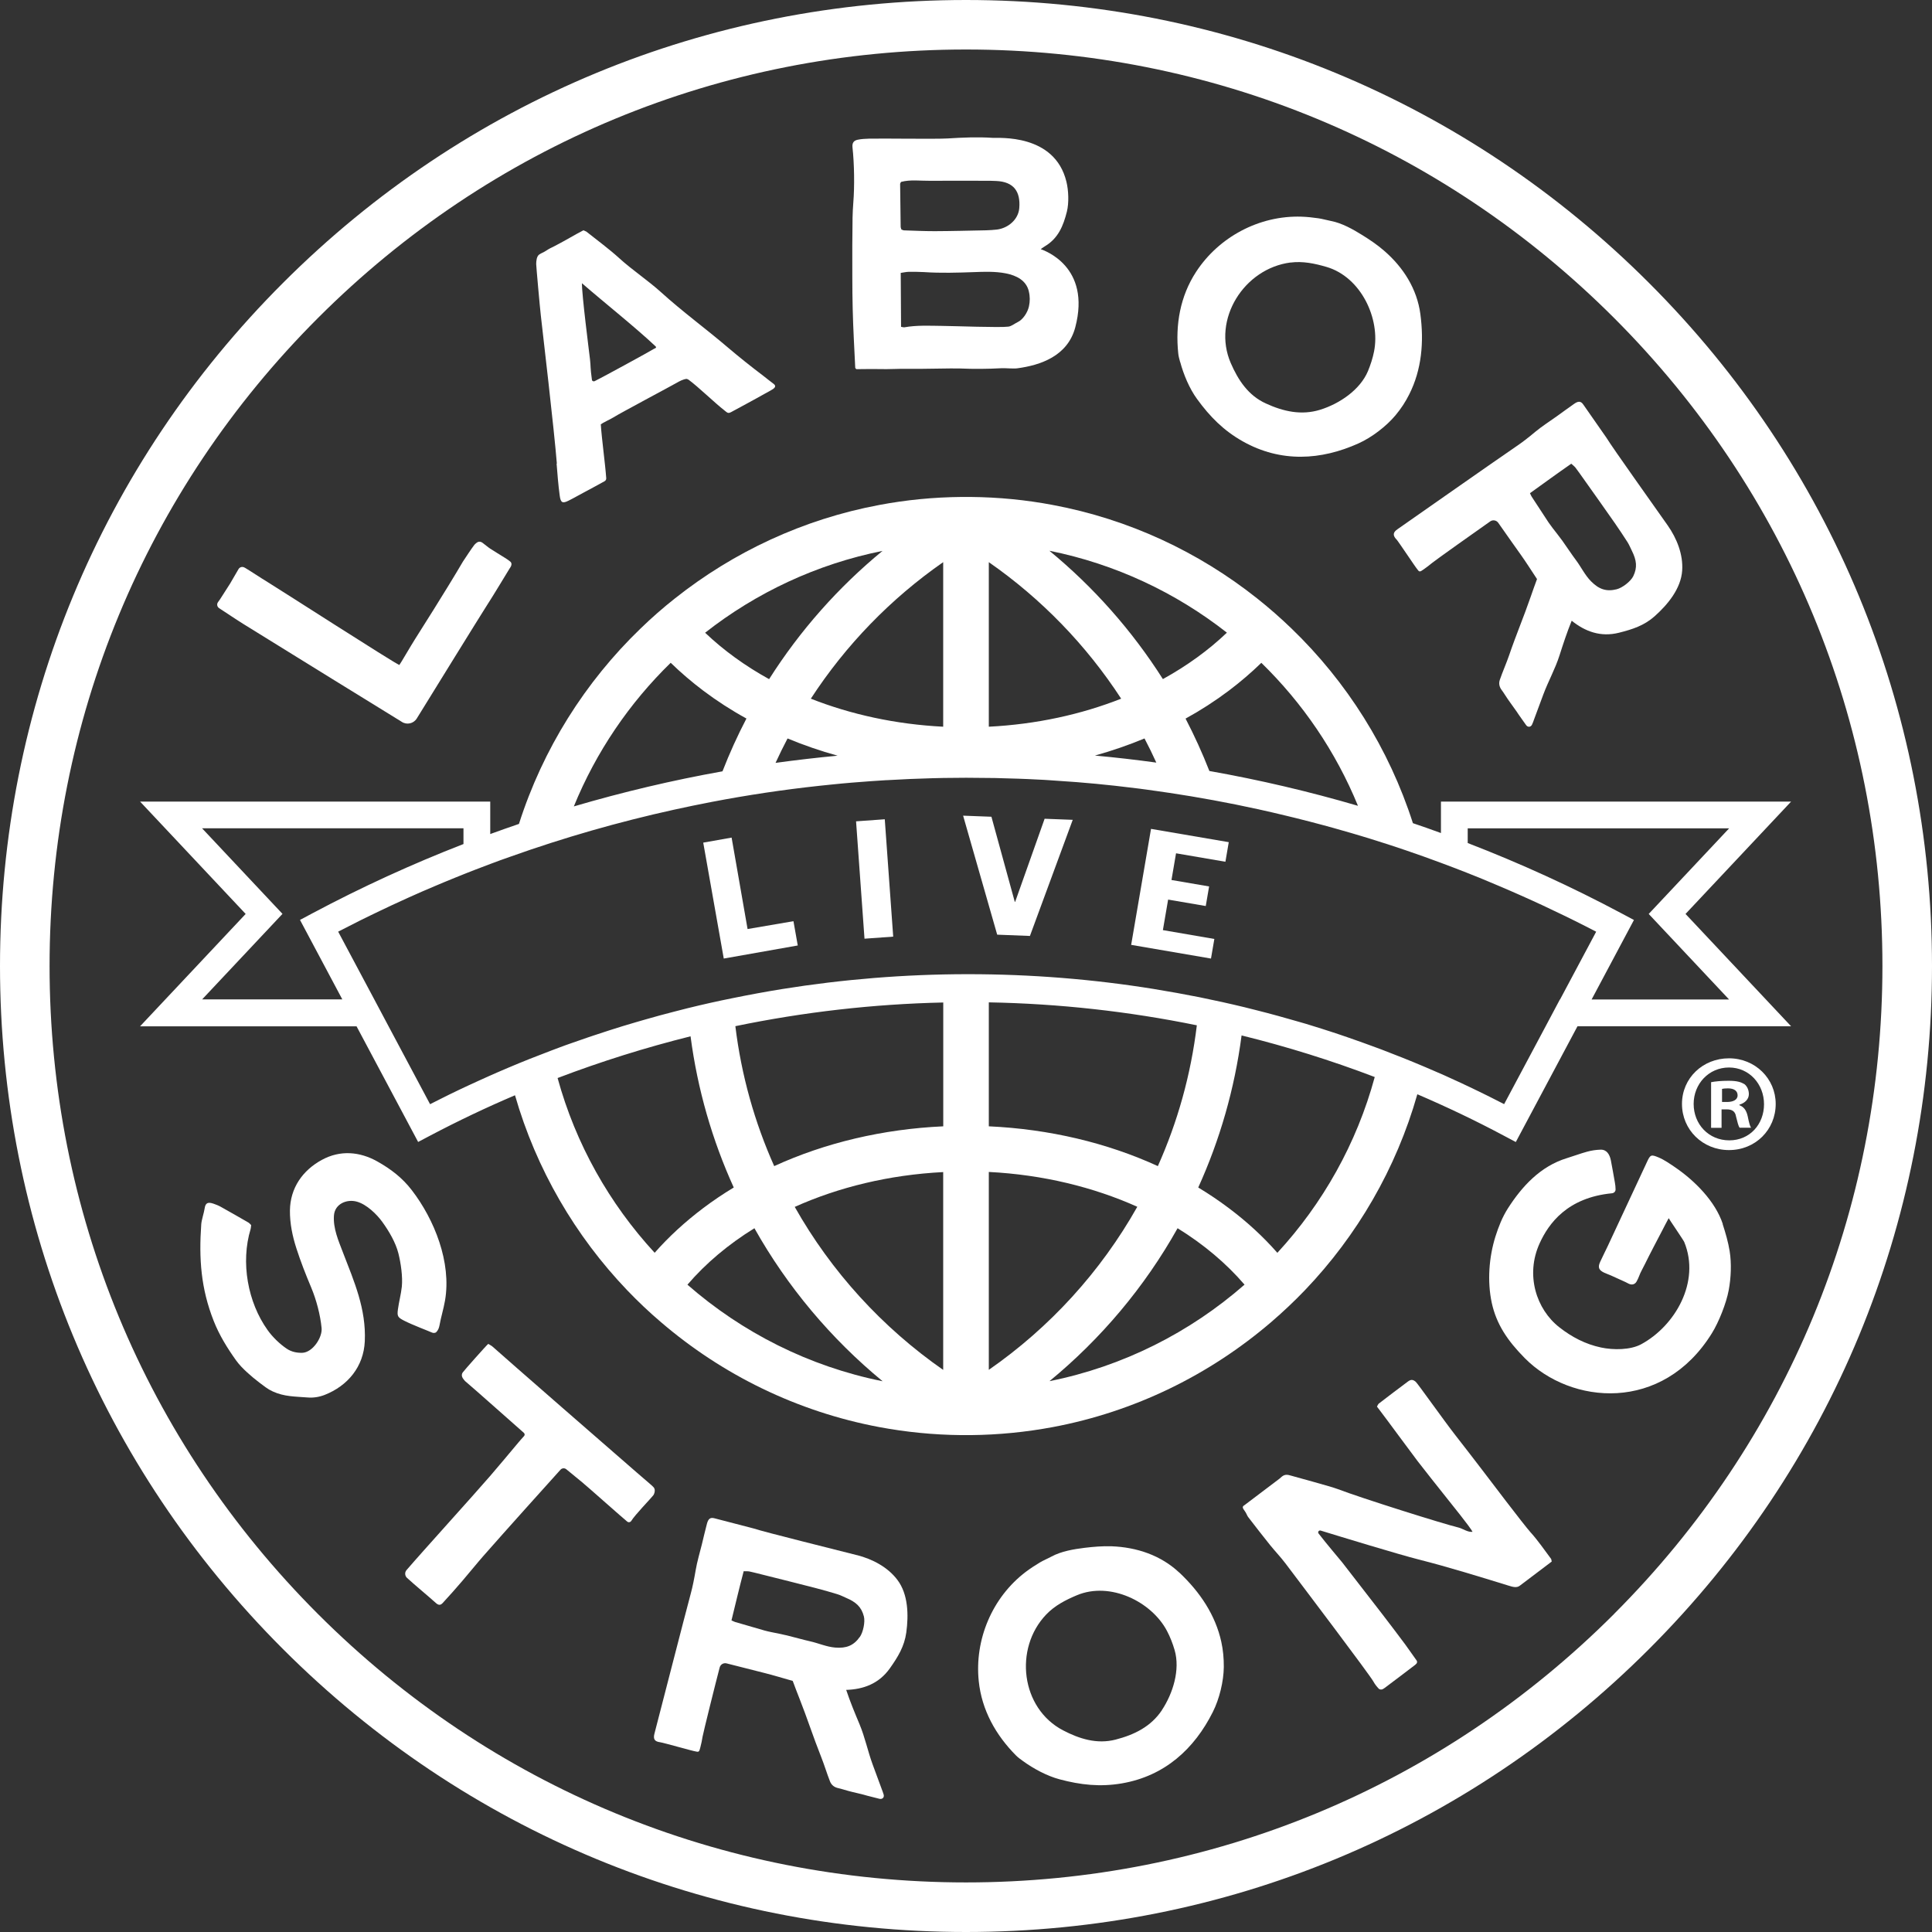
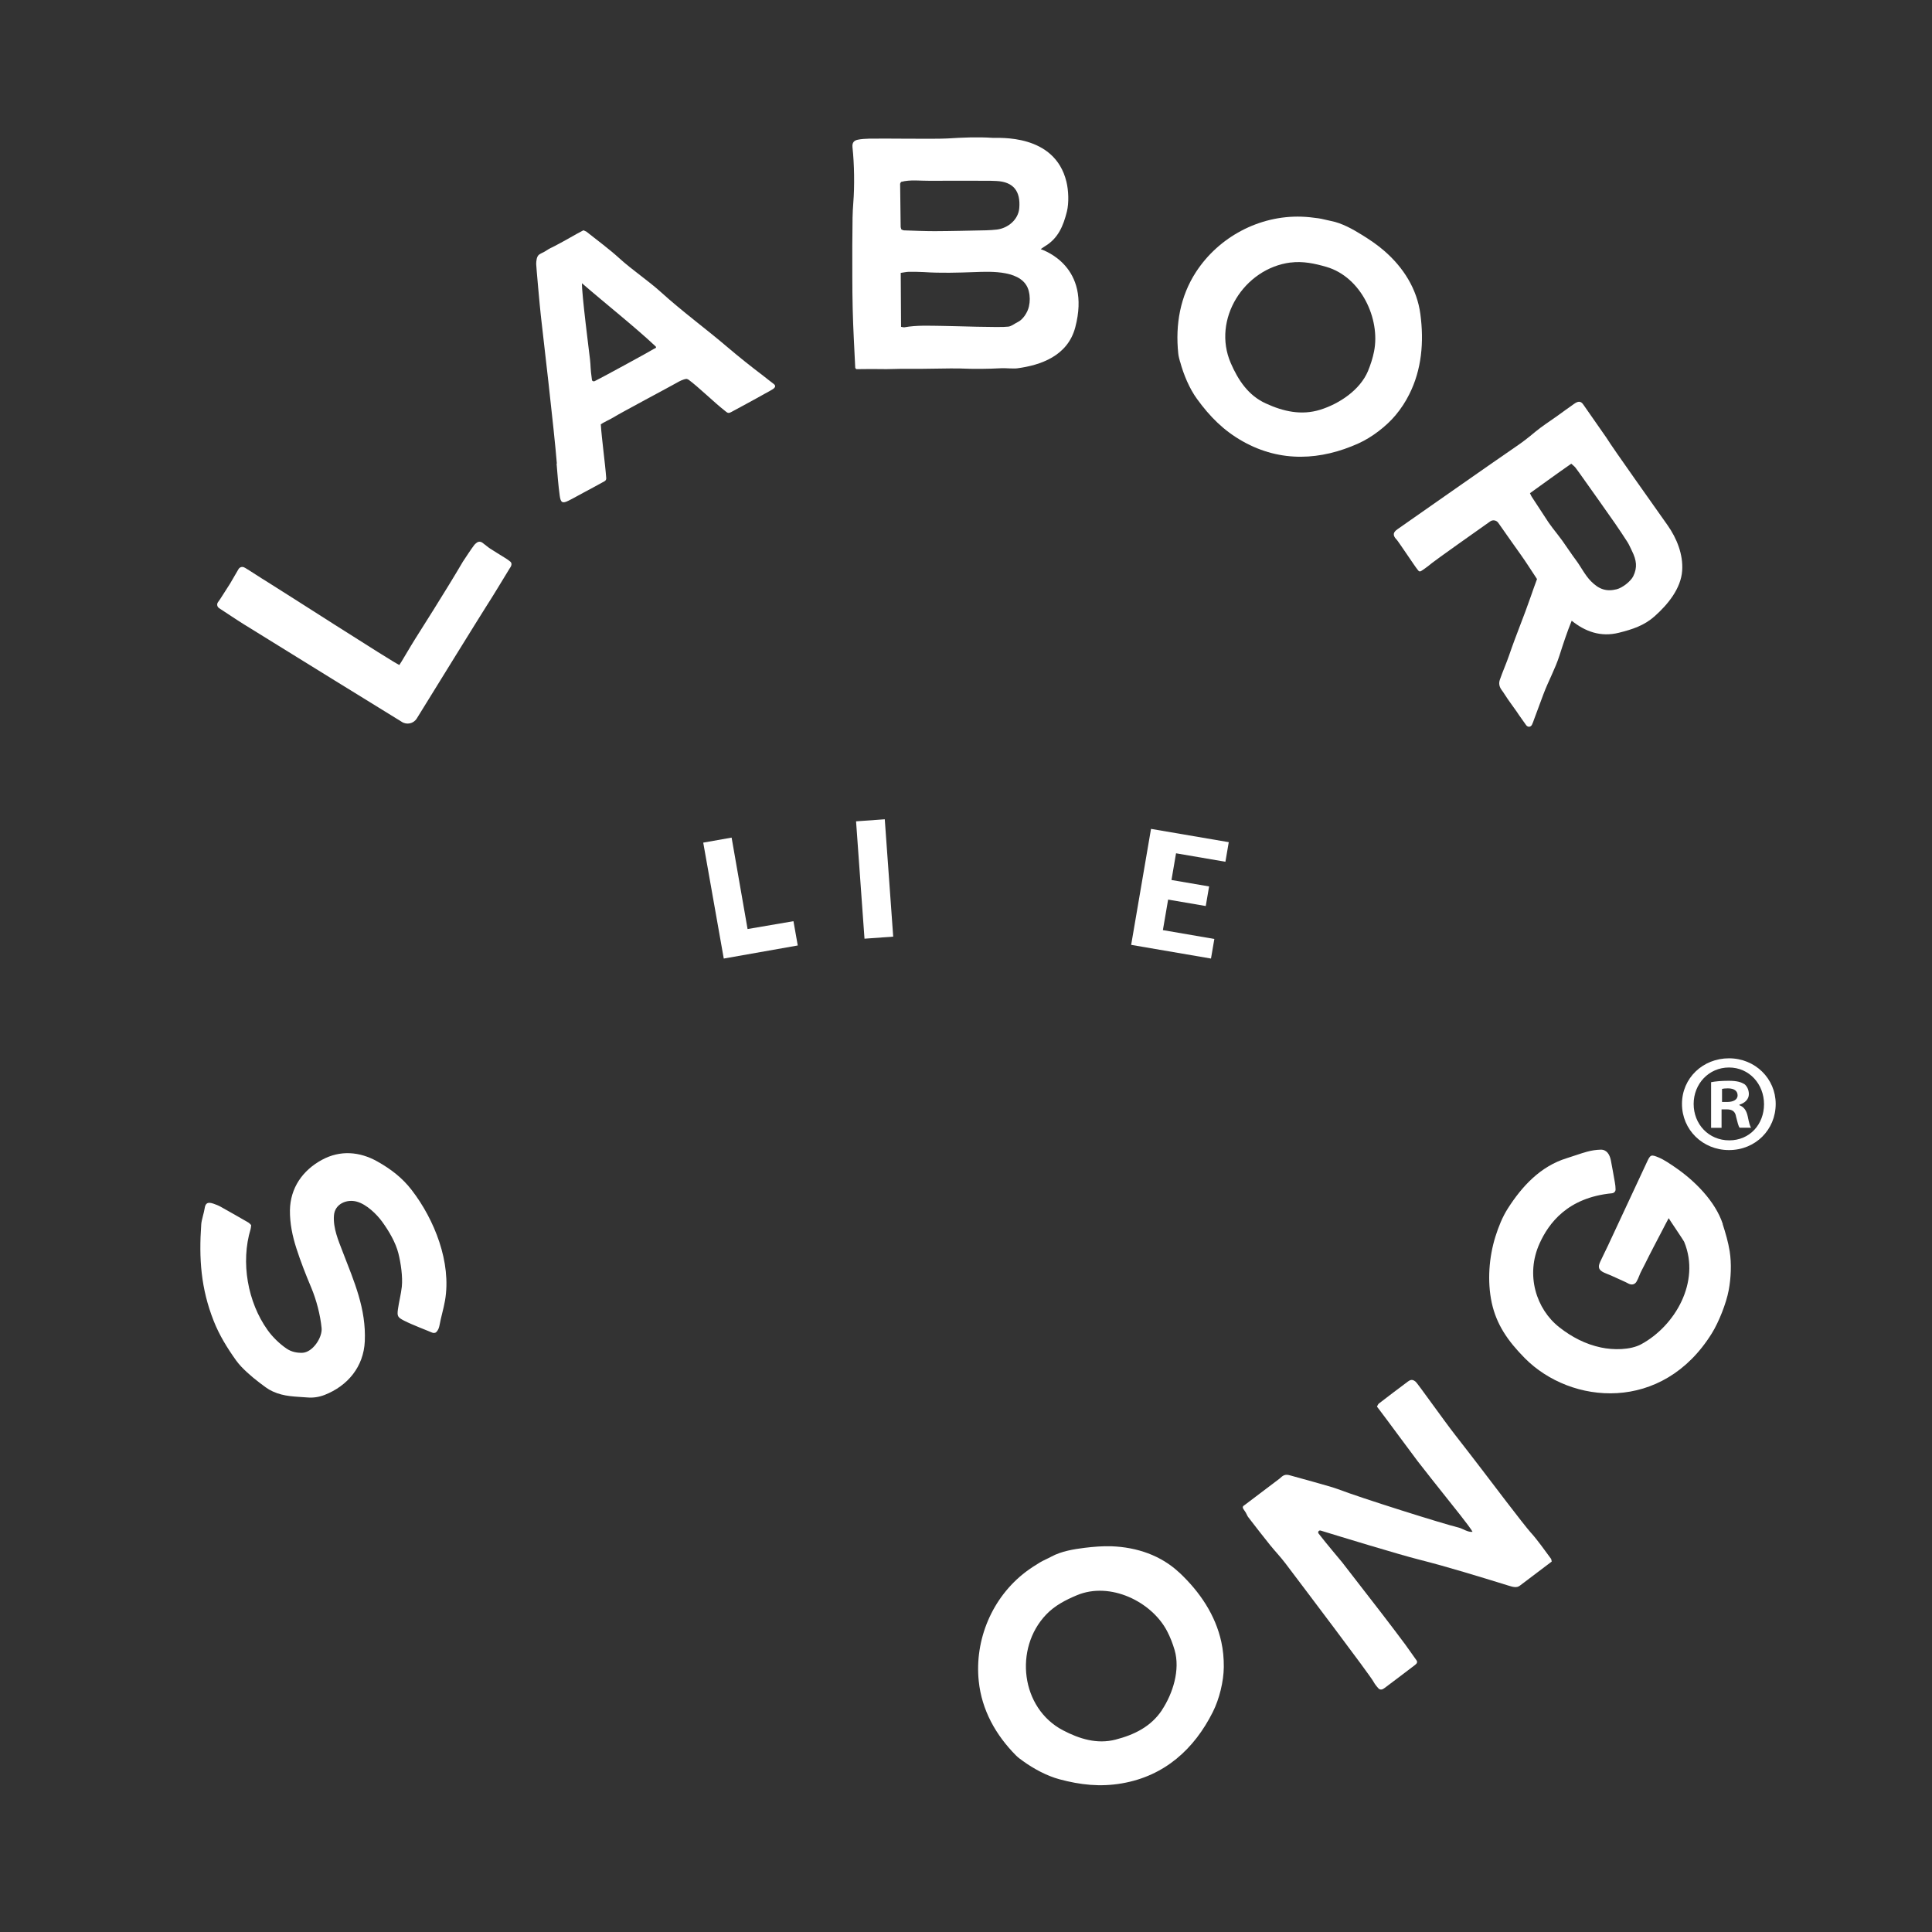
<svg xmlns="http://www.w3.org/2000/svg" id="Layer_1" data-name="Layer 1" viewBox="0 0 288 288">
  <rect x="0" y="0" width="288" height="288" fill="#333333" stroke="none" />
  <defs>
    <style> .cls-1 { fill: none; } .cls-2 { fill: #fff; } </style>
  </defs>
  <rect class="cls-1" width="288" height="288" />
  <g>
    <polygon class="cls-2" points="111.44 138.49 109.06 124.86 104.83 125.61 107.89 142.89 118.92 140.94 118.28 137.32 111.44 138.49" />
    <rect class="cls-2" x="128.24" y="122.25" width="4.29" height="17.54" transform="translate(-9.06 9.69) rotate(-4.11)" />
-     <polygon class="cls-2" points="151.33 134.43 151.27 134.43 147.79 121.75 143.57 121.59 148.65 139.33 153.53 139.52 159.91 122.21 155.72 122.05 151.33 134.43" />
    <polygon class="cls-2" points="168.62 140.85 180.52 142.89 181.02 139.97 173.35 138.65 174.13 134.1 179.74 135.06 180.24 132.14 174.63 131.18 175.31 127.2 182.67 128.46 183.17 125.54 171.58 123.56 168.62 140.85" />
-     <path class="cls-2" d="M240.6,240.6c-25.81,25.8-60.11,40.01-96.6,40.01s-70.8-14.21-96.6-40.01c-25.8-25.8-40.01-60.11-40.01-96.6s14.21-70.8,40.01-96.6C73.2,21.59,107.51,7.38,144,7.38s70.8,14.21,96.6,40.01c25.8,25.81,40.01,60.11,40.01,96.6s-14.21,70.8-40.01,96.6M245.82,42.18C218.63,14.98,182.46,0,144,0S69.37,14.98,42.18,42.18C14.98,69.37,0,105.54,0,144s14.98,74.63,42.18,101.82c27.2,27.2,63.36,42.18,101.82,42.18s74.63-14.98,101.82-42.18c27.2-27.2,42.18-63.36,42.18-101.82s-14.98-74.63-42.18-101.82" />
-     <path class="cls-2" d="M257.76,148.99h-20.5l6.31-11.85-1.84-.98c-7.48-3.99-15.14-7.48-22.94-10.49v-2.19h38.97l-11.99,12.76,11.99,12.76ZM232.53,148.99l-2.12,3.99-6.19,11.61c-.71-.37-1.43-.73-2.15-1.09-.1-.05-.21-.11-.32-.16-.47-.24-.95-.47-1.43-.7-.18-.09-.35-.17-.52-.25-.27-.13-.53-.26-.81-.39-.52-.25-1.04-.49-1.56-.73-.7-.32-1.4-.65-2.1-.96-.38-.17-.76-.34-1.15-.5-.29-.13-.58-.26-.88-.38-.33-.14-.67-.29-1-.43-2.12-.9-4.26-1.75-6.41-2.57h0c-.42-.15-.83-.31-1.25-.46-.42-.16-.84-.31-1.26-.46-.39-.14-.79-.28-1.18-.42-.44-.16-.89-.32-1.34-.47-.39-.14-.78-.27-1.17-.4-.45-.15-.9-.3-1.36-.45-.33-.11-.67-.22-1-.32-.09-.03-.18-.06-.27-.09-.52-.17-1.05-.33-1.58-.49-.55-.17-1.09-.34-1.64-.49-.61-.18-1.22-.35-1.83-.52-1-.29-2-.56-3.01-.83-.57-.15-1.14-.3-1.71-.44-.59-.15-1.19-.3-1.79-.45-2.23-.54-4.46-1.03-6.72-1.49-2.23-.44-4.47-.85-6.71-1.21h.02c-9.15-1.48-18.43-2.22-27.74-2.22h-.24c-9.23.01-18.44.76-27.54,2.22-2.46.4-4.91.85-7.35,1.35h0c-2.25.45-4.48.95-6.71,1.5-.64.16-1.28.32-1.92.49-1.51.39-3.02.79-4.52,1.23-.43.12-.85.24-1.28.37-1.31.38-2.62.78-3.92,1.2-.33.11-.66.22-.98.32-.5.16-1,.33-1.49.49-.29.1-.57.19-.86.29-.77.26-1.53.53-2.3.8-.61.21-1.23.43-1.83.66-.42.15-.83.31-1.25.47-2.15.81-4.29,1.66-6.41,2.56-.56.24-1.12.48-1.68.72-.38.17-.75.33-1.13.5-.53.24-1.06.48-1.6.72-.49.22-.98.44-1.46.67-.49.22-.97.45-1.45.68-.48.23-.97.46-1.45.7-.43.21-.87.43-1.3.65-.52.26-1.05.52-1.57.79l-6.19-11.62-2.12-3.99-5.39-10.11c1.12-.58,2.24-1.15,3.36-1.71.45-.22.9-.44,1.35-.66.52-.26,1.05-.51,1.58-.76,1.05-.51,2.12-1,3.17-1.48.36-.16.7-.32,1.05-.48,1.32-.6,2.64-1.17,3.97-1.73.46-.2.92-.39,1.38-.58.54-.22,1.07-.44,1.61-.66.41-.17.81-.33,1.22-.49.13-.05.27-.1.4-.16.41-.17.83-.33,1.25-.49.78-.3,1.56-.6,2.34-.89.97-.37,1.94-.72,2.92-1.06,8.04-2.87,16.21-5.21,24.47-7.03.93-.21,1.87-.4,2.81-.6.94-.19,1.87-.38,2.81-.56,5.32-1.02,10.66-1.82,16.03-2.4.57-.06,1.15-.13,1.73-.18.54-.05,1.08-.11,1.62-.16.46-.04.91-.08,1.36-.12.25-.02.5-.04.75-.06,1.5-.12,3.01-.23,4.51-.32.03,0,.06,0,.1,0,.97-.06,1.94-.11,2.92-.15.2-.01.4-.02.61-.03,1.07-.04,2.14-.08,3.21-.11.56-.01,1.12-.03,1.68-.04,2.27-.04,4.53-.04,6.8,0h0c.32,0,.63,0,.94.01,1.15.03,2.3.06,3.45.1.44.01.88.03,1.31.05.34.01.68.03,1.02.05.48.02.96.05,1.44.07.21.01.42.02.63.04,1.43.09,2.86.19,4.29.3,1.9.15,3.8.33,5.7.54.46.05.91.1,1.36.16.78.09,1.56.18,2.34.28.73.09,1.45.19,2.18.3.17.02.33.04.5.07.55.08,1.1.16,1.65.24,0,0,0,0,.02,0,4.45.67,8.88,1.48,13.29,2.45.03,0,.06,0,.09.02,1.37.3,2.74.62,4.1.95.47.11.93.22,1.4.34,1.4.34,2.81.72,4.21,1.09.45.13.9.25,1.35.37.93.26,1.85.53,2.77.79.46.14.92.28,1.38.41.46.14.92.28,1.38.42,3.56,1.1,7.09,2.3,10.6,3.61,1.26.47,2.52.95,3.77,1.44.07.03.15.06.22.09.58.22,1.16.46,1.73.69.44.18.88.36,1.32.55.53.22,1.05.44,1.57.66,1.12.47,2.23.96,3.34,1.45.52.23,1.05.47,1.58.71.54.24,1.07.49,1.61.74,1.07.5,2.14,1.01,3.21,1.53.53.26,1.06.52,1.59.78.54.27,1.06.53,1.59.8.53.27,1.05.54,1.59.82l-5.39,10.11ZM190.41,186.75c-2.09-2.38-4.51-4.62-7.25-6.67-1.45-1.09-2.96-2.11-4.54-3.06,3.21-7.07,5.42-14.69,6.46-22.67,6.74,1.66,13.37,3.73,19.85,6.2-2.69,9.91-7.74,18.86-14.52,26.21M156.43,205.9c7.7-6.33,14.21-14.06,19.11-22.81,3.89,2.4,7.26,5.24,9.98,8.41-8.13,7.12-18.1,12.19-29.09,14.39M147.4,167.9v-18.48c10.44.19,20.82,1.34,31.01,3.42-.89,7.39-2.88,14.44-5.81,20.99-7.6-3.48-16.2-5.52-25.19-5.93M169.53,179.9c-5.45,9.67-13.04,17.99-22.13,24.3v-29.5c8.06.41,15.6,2.26,22.13,5.19M140.6,167.9c-9,.41-17.59,2.45-25.19,5.93-2.91-6.51-4.9-13.52-5.79-20.86,10.19-2.11,20.57-3.3,30.99-3.53v18.46ZM140.6,204.21c-9.08-6.32-16.67-14.63-22.13-24.3,6.53-2.93,14.06-4.78,22.13-5.19v29.5ZM102.48,191.5c2.72-3.17,6.09-6.01,9.98-8.41,4.91,8.74,11.42,16.48,19.11,22.81-10.99-2.21-20.96-7.28-29.09-14.39M97.59,186.75c-6.74-7.31-11.77-16.2-14.47-26.05,6.48-2.47,13.1-4.54,19.82-6.22,1.04,7.93,3.24,15.5,6.44,22.54-1.58.95-3.09,1.97-4.54,3.06-2.73,2.06-5.16,4.29-7.25,6.67M30.12,148.99l11.99-12.76-11.99-12.76h38.97v2.35c-7.65,2.97-15.17,6.41-22.53,10.33l-1.84.98,6.31,11.85h-20.91ZM99.98,98.8c1.49,1.45,3.11,2.84,4.86,4.16,2.02,1.52,4.17,2.91,6.43,4.15-1.33,2.55-2.52,5.17-3.57,7.87-7.45,1.33-14.85,3.08-22.16,5.23,3.31-8.12,8.27-15.4,14.45-21.42M131.57,82.11c-6.6,5.42-12.32,11.88-16.92,19.13-3.59-1.98-6.8-4.31-9.54-6.92,7.61-5.97,16.62-10.23,26.46-12.2M124.86,112.65c-3.09.29-6.17.65-9.25,1.07.57-1.23,1.16-2.45,1.79-3.64,2.4,1,4.9,1.86,7.46,2.57M120.87,104.15c5.2-7.99,11.91-14.91,19.73-20.35v24.53c-7.1-.36-13.78-1.83-19.73-4.18M147.4,83.8c7.82,5.44,14.53,12.36,19.73,20.35-5.95,2.35-12.63,3.82-19.73,4.18v-24.53ZM172.37,113.68c-3.04-.42-6.09-.77-9.15-1.05,2.54-.71,5.01-1.56,7.39-2.55.62,1.18,1.21,2.38,1.76,3.6M182.89,94.31c-2.73,2.61-5.95,4.94-9.54,6.92-4.6-7.24-10.32-13.7-16.92-19.13,9.83,1.97,18.85,6.24,26.45,12.2M188.02,98.8c6.16,6,11.1,13.24,14.41,21.32-7.31-2.14-14.7-3.87-22.15-5.19-1.05-2.68-2.24-5.29-3.55-7.81,2.26-1.24,4.41-2.63,6.43-4.15,1.75-1.32,3.37-2.71,4.86-4.16M266.99,119.49h-52.19v4.69c-1.39-.51-2.78-1-4.18-1.47-3.57-11.14-9.86-21.08-18.1-29.02-1.64-1.58-3.36-3.09-5.14-4.5-8.72-6.92-19.11-11.8-30.47-13.92-3.97-.75-8.05-1.15-12.22-1.19h-1.37c-4.17.04-8.25.44-12.22,1.19-11.36,2.12-21.75,7.01-30.47,13.92-1.79,1.41-3.51,2.92-5.14,4.5-8.26,7.96-14.56,17.94-18.13,29.13-1.43.49-2.86.99-4.28,1.51v-4.84H20.88l15.74,16.75-15.74,16.75h32.27l9.18,17.24,1.84-.97c4.12-2.17,8.32-4.17,12.6-5.99,3.17,11.03,8.98,20.96,16.7,29.04,1.61,1.68,3.3,3.29,5.08,4.8,9.12,7.82,20.28,13.33,32.55,15.63,3.97.74,8.05,1.15,12.22,1.19h1.37c4.17-.04,8.25-.45,12.22-1.19,12.27-2.3,23.42-7.81,32.55-15.63,1.77-1.52,3.47-3.12,5.08-4.8,7.76-8.12,13.59-18.1,16.74-29.19,4.36,1.87,8.65,3.91,12.83,6.14l1.85.98,9.19-17.25h31.85l-15.74-16.75,15.74-16.75Z" />
    <path class="cls-2" d="M64.66,198.69c.15.02.3-.03.4-.14.26-.28.38-.6.45-.96.24-1.32.6-2.41.83-3.73.98-5.68-1.59-12.08-4.96-16.45-1.41-1.84-3.14-3.16-5.16-4.29-2.6-1.45-5.5-1.71-8.24-.22-2.88,1.57-4.71,4.19-4.76,7.53-.02,1.93.37,3.82.96,5.65.64,1.99,1.41,3.95,2.22,5.87.77,1.84,1.35,4.07,1.54,6.02.14,1.4-1.33,3.64-2.88,3.69-.83.02-1.62-.14-2.33-.62-1.04-.7-2.11-1.74-2.84-2.77-2.96-4.14-4.04-10.09-2.53-15.06.05-.18.05-.37.08-.59-.15-.14-.27-.3-.43-.39-1.37-.79-2.75-1.58-4.13-2.35-.34-.19-.7-.32-1.06-.45-.85-.29-1.2-.11-1.32.74-.09.62-.46,1.71-.5,2.33-.36,5.12-.06,9.56,1.86,14.42.83,2.11,2.02,4.03,3.33,5.87.2.28.56.71.79.95,1.1,1.15,2.34,2.13,3.62,3.06.34.25.7.46,1.08.63,1.71.78,3.3.74,5.17.89.87.07,1.71-.06,2.54-.38,3.46-1.36,5.82-4.22,5.99-7.99.22-4.84-1.58-8.9-3.28-13.31-.66-1.72-1.45-3.54-1.32-5.42.11-1.77,1.93-2.51,3.42-2.09,1.45.4,2.96,1.87,3.79,3.02.98,1.35,1.99,3.06,2.4,4.69.37,1.48.66,3.49.51,4.97-.11,1.05-.44,2.32-.58,3.37-.14,1.03-.03,1.2.92,1.69,1.2.62,3.67,1.55,4.1,1.75.1.05.22.07.33.09" />
-     <path class="cls-2" d="M97.52,221.8c-.19-.22-.4-.4-.62-.59-.65-.56-1.3-1.12-1.95-1.68-1.59-1.36-20.66-17.99-21.5-18.77-.19-.18-.46-.29-.67-.43-.24.18-3.66,4.03-3.82,4.28-.17.27-.14.55.01.81.09.16.23.3.35.45,1.75,1.48,7.39,6.52,8.77,7.72.14.12.16.33.04.47-.28.32-.61.67-.87.99-1.28,1.54-2.91,3.47-4.21,4.99-2.28,2.65-10.19,11.37-12.45,14.01-.29.34-.26.85.07,1.16,1.21,1.11,3.17,2.72,4.31,3.75.37.33.67.37,1.01,0,.97-1.05,2.01-2.22,2.94-3.31,1.06-1.23,2.07-2.5,3.13-3.71,3.05-3.48,9.82-11,11.49-12.85.23-.26.62-.28.88-.06.77.63,1.61,1.33,2.34,1.92.63.5,6.32,5.57,6.74,5.88.19.15.47.09.6-.12.54-.89,2.83-3.24,3.27-3.8.2-.26.33-.86.11-1.1" />
-     <path class="cls-2" d="M128.17,244.01c-.91,1.3-2.02,1.73-3.68,1.59-1.29-.11-2.47-.65-3.72-.93-1.16-.26-2.3-.6-3.46-.88-.78-.19-1.58-.33-2.37-.5-.33-.07-.65-.14-.97-.23-1.46-.42-2.92-.84-4.38-1.27-.13-.04-.26-.11-.55-.24.63-2.57,1.15-4.8,1.82-7.33.32.01.6-.01.87.04.65.14,1.3.31,1.94.47,2.63.66,5.26,1.31,7.88,1.99,1.1.28,2.2.6,3.29.93.45.14.88.36,1.31.55,1.45.62,2.26,1.33,2.63,2.76.21.82-.11,2.36-.61,3.07M127.77,231.83c-3.37-.87-13.5-3.36-15.49-4-1.65-.42-5.26-1.36-5.77-1.5-.68-.19-.95.14-1.13.82-.27,1.01-.5,2.03-.75,3.05-.32,1.29-.71,2.58-.93,3.88-.21,1.23-.44,2.43-.77,3.63-.69,2.53-4.79,18.5-5.37,20.71-.21.81,0,1.18.83,1.29.53.07,4.97,1.35,5.35,1.38.48.12.5-.01.67-.66.14-.5.23-1.02.32-1.54.12-.67,1.9-7.85,2.55-10.32.12-.46.58-.73,1.04-.61,1.67.42,5.16,1.31,5.68,1.44,1.25.31,2.67.75,4.17,1.17.33.88.66,1.77,1.01,2.64,1.15,2.91,2.06,5.76,3.22,8.67.46,1.15.88,2.54,1.33,3.68.22.54.63.86,1.21.99.2.04.52.13.72.19,1.36.41,1.58.41,3.04.78.68.21,1.7.43,2.38.62.42.11.76-.17.65-.61-.07-.27-.19-.54-.28-.8-.46-1.25-.93-2.49-1.38-3.74-.73-2.01-1.12-3.99-1.94-5.96-.71-1.69-1.41-3.38-1.99-5.12,2.55-.08,4.88-.91,6.52-3.23,1.19-1.68,2.15-3.24,2.44-5.33.35-2.58.3-5.68-1.32-7.83-1.44-1.92-3.73-3.11-6.02-3.7" />
    <path class="cls-2" d="M173.2,254.94c-1.64,2.45-4.11,3.66-6.9,4.38-2.78.72-5.42-.12-7.83-1.38-6.31-3.29-7.34-12.22-2.52-17.26,1.29-1.35,2.89-2.17,4.58-2.88,4.96-2.08,11.13.95,13.43,5.32.48.91.85,1.87,1.14,2.86.85,2.93-.25,6.46-1.91,8.96M175.81,234.44c-2.75-2.59-6.34-3.8-10.13-3.94-1.33-.04-2.67.07-3.99.23-1.62.2-3.49.51-4.96,1.31-.57.31-1.17.55-1.71.87-.72.43-1.42.89-2.09,1.39-5.06,3.83-7.67,10.16-7.03,16.3.44,4.3,2.53,8.05,5.58,11.11.31.31.67.56,1.03.82,1.56,1.13,3.56,2.21,5.44,2.71,3.1.83,6.03,1.16,9.26.61,6.43-1.1,10.83-5.16,13.58-10.64.98-1.94,1.62-4.58,1.64-6.72.01-1.29-.11-2.54-.37-3.73-.87-3.99-3.17-7.43-6.25-10.33" />
    <path class="cls-2" d="M228.24,228.52c-1.2-1.35-6.31-8.12-7.43-9.58-1.28-1.66-2.55-3.33-3.84-4.97-1.73-2.21-5.65-7.76-5.93-7.99-.43-.36-.72-.36-1.16-.04-1.45,1.08-2.89,2.17-4.33,3.28-.13.1-.19.3-.29.46.2.27.37.49.54.71.76.98,4.49,6.07,5.53,7.43,1.16,1.51,3.01,3.82,4.19,5.31.8,1,3.63,4.51,3.99,5.21-.65.12-1.51-.49-2.05-.62-2.31-.55-14.62-4.43-18.03-5.74-1.08-.41-6.13-1.76-7.09-2.04-.77-.23-1.06-.03-1.63.5-1.8,1.36-3.47,2.62-5.21,3.94-.58.33.05.71.3,1.28.09.19.18.39.32.56,1.06,1.37,2.11,2.74,3.2,4.09.75.93,1.58,1.79,2.29,2.73,2.47,3.27,12.61,16.66,13.13,17.64.2.37.47.71.76,1.02.16.18.44.21.66.08.21-.11.39-.27.58-.41,1.42-1.05,2.79-2.12,4.2-3.18.07-.06.14-.12.21-.2.12-.13.12-.33.02-.47-.57-.8-1.12-1.57-1.67-2.35-.44-.62-2.92-3.87-3.53-4.66-1.97-2.54-3.93-5.09-5.9-7.62-.23-.29-2.39-2.83-3.51-4.29-.17-.22.04-.52.31-.44,2.76.85,11.84,3.62,14.61,4.31,4.53,1.15,8.98,2.54,13.44,3.91.58.18,1.18.35,1.63,0,.87-.67,4.05-3.06,4.76-3.6-.04-.18-.04-.34-.12-.44-.91-1.22-1.94-2.7-2.95-3.83" />
    <path class="cls-2" d="M256.82,182.48c-1.11-3.39-4.18-6.47-7.11-8.47-.72-.49-1.64-1.13-2.46-1.47-1.11-.46-1.23-.44-1.74.68-1.8,3.86-4.04,8.66-5.84,12.52-.37.79-.77,1.56-1.13,2.35-.38.82-.22,1.24.58,1.62.26.12.78.32,1.04.43.79.35,1.37.62,2.16.98.22.1.42.24.65.31.4.13.78-.02.99-.39.14-.25.27-.52.37-.79.23-.64.59-1.21.88-1.82.72-1.47,1.85-3.62,2.61-5.07.11-.21.69-1.35.93-1.77-.02.04,2.2,3.26,2.32,3.56,2.43,5.93-1.35,12.48-6.41,15.23-1.62.88-4.18.88-6,.49-2.32-.49-4.36-1.56-6.21-3.01-3.44-2.69-5.09-7.8-2.94-12.52,1.34-2.95,4.13-6.82,10.78-7.46.31-.03.55-.27.54-.58,0-.34-.04-.67-.1-1.01-.24-1.28-.34-2.03-.6-3.31-.18-.89-.62-1.63-1.54-1.6-.67.02-1.35.12-2,.3-1.03.28-2.02.66-3.04.97-3.9,1.2-6.65,4.16-8.79,7.51-.82,1.29-1.38,2.72-1.84,4.17-.97,3.1-1.23,6.69-.55,9.87.7,3.22,2.37,5.67,4.92,8.25,6.89,6.97,20.53,8.19,27.9-3.71,1.03-1.66,2.14-4.46,2.5-6.39.35-1.84.44-4,.15-5.82-.22-1.38-.62-2.74-1.05-4.07" />
    <path class="cls-2" d="M32.65,90.65c1.22.79,2.63,1.75,3.65,2.38,4.41,2.73,8.82,5.46,13.24,8.19,3.28,2.03,6.93,4.28,10.22,6.3.04.02.07.05.11.07.75.51,1.78.29,2.26-.49,2.31-3.74,9.22-14.93,10.32-16.65,1.21-1.88,2.35-3.8,3.52-5.71.08-.12.17-.24.22-.37.09-.23.09-.48-.12-.65-.25-.21-.53-.4-.81-.57-.72-.46-1.47-.89-2.18-1.36-.39-.26-.75-.58-1.13-.86-.31-.23-.62-.24-.91-.01-.11.09-.23.18-.32.29-.52.68-1.23,1.79-1.71,2.5-2.41,4.13-6.83,11.07-7.15,11.58-.65,1.02-2.13,3.59-2.33,3.84-.75-.27-18.29-11.55-19.65-12.37-.98-.59-2.36-1.52-3.34-2.11-.06-.04-.12-.06-.19-.09-.29-.12-.63,0-.79.27-.39.68-.89,1.55-1.27,2.18-.47.77-.99,1.51-1.46,2.28-.1.16-.22.3-.33.47-.22.29-.14.7.17.9" />
    <path class="cls-2" d="M97.75,51.66c.07.07.06.19-.04.23l-.26.13c-.24.19-8.3,4.58-8.81,4.8-.16.07-.38-.01-.4-.19-.27-1.96-.16-1.92-.29-3.07-.14-1.19-1.23-9.69-1.2-11.34,3.23,2.81,8.03,6.62,11.01,9.44M82.97,69.1c.14,1.71.24,3.11.47,4.81.14,1.03.41,1.17,1.3.73.81-.4,1.55-.84,2.35-1.26.71-.37,2.38-1.28,3.04-1.65.16-.09.25-.26.24-.44-.16-2.25-.67-5.84-.81-8.04.32-.25,1.57-.82,1.88-1.03.79-.52,8.78-4.77,9.39-5.13.45-.26,1-.56,1.52-.61.11.05.22.06.29.12,1.46,1.07,3.92,3.47,5.35,4.58.43.34.53.5,1,.25.62-.34,3.63-1.95,4.96-2.71.29-.17.59-.33.89-.49.58-.31.99-.63.48-1.01-.5-.37-1.09-.85-1.58-1.23-1.82-1.38-3.52-2.73-5.26-4.21-3.44-2.93-6.65-5.24-10-8.27-1.76-1.6-4.34-3.35-6.1-4.96-1.58-1.44-3.31-2.7-4.98-4.03-.04-.03-.26-.12-.43-.19-.69.37-1.31.69-2.04,1.12-.24.15-1.4.78-2.21,1.21h0c-.47.22-.93.45-1.37.75-.32.21-.66.32-.97.53-.39.27-.45.99-.45,1.43,0,.29.53,6.25.69,7.66.26,2.32,1.99,17.05,2.39,22.08" />
    <path class="cls-2" d="M134.3,27.12c1.42-.38,2.9-.15,4.36-.17,3-.03,6,0,9,0,.29,0,.57.01.86.03,2.59.12,3.63,1.56,3.42,4.05-.14,1.7-1.66,2.98-3.33,3.19-.52.06-1.05.09-1.57.11-2.57.05-5.14.12-7.71.13-1.52,0-3.04-.07-4.56-.12-.13,0-.26-.08-.4-.13-.04-.15-.11-.28-.11-.41-.03-1.62-.07-4.77-.08-6.39,0-.08.08-.16.13-.28M153.36,43.42c.19.75.19,1.52.02,2.27-.21.92-.9,1.97-1.7,2.34-.42.2-.89.6-1.36.66-1.27.17-7.91-.09-9.95-.11-1.85-.02-3.71-.12-5.55.21-.13.02-.27-.04-.5-.07-.01-2.38-.04-5.7-.05-8.04.44-.06.81-.15,1.18-.16.76-.01,1.52,0,2.28.04,2.52.17,5.04.09,7.56,0,2.45-.09,7.28-.34,8.07,2.84M127.07,34.64c0,.67-.02,1.33-.02,2,.01,3.14-.02,6.28.06,9.42.07,2.99.24,5.79.38,8.78,0,.04.06.07.16.19,1.17,0,2.31-.04,3.44-.01,1.47.04,2.93-.07,4.41-.04,1.85.04,6.49-.1,7.63-.05,2.05.09,4.13.07,6.17-.04.62-.03,1.77.1,2.38.01,3.38-.46,7.47-1.79,8.61-6.11,2.39-9.08-4.64-11.45-5.15-11.65.27-.19.44-.32.64-.44,1.97-1.18,2.73-3.04,3.26-5.16.32-1.29.25-3.15-.07-4.45-1.75-7.22-10.15-6.48-11.01-6.54-2.23-.15-4.46-.05-6.7.09-1.85.11-9.65-.02-11.7.03-.57.02-1.15.04-1.7.16-.53.11-.86.41-.78,1.14.27,2.47.32,5.79.12,8.26-.12,1.48-.13,2.94-.13,4.42" />
    <path class="cls-2" d="M192.37,39.14c1.85-.24,3.62.14,5.37.65,5.16,1.51,8.05,7.74,7.09,12.59-.2,1.01-.52,1.99-.91,2.94-1.18,2.81-4.26,4.87-7.12,5.76-2.81.87-5.5.26-8.11-.94-2.62-1.19-4.13-3.5-5.22-6.01-2.83-6.53,1.99-14.11,8.91-15M175.93,53.96c.5,1.86,1.37,3.96,2.52,5.53,1.89,2.6,3.95,4.7,6.82,6.31,5.68,3.19,11.67,2.81,17.25.29,1.98-.89,4.14-2.55,5.51-4.19.83-.99,1.51-2.04,2.05-3.13,1.84-3.65,2.21-7.77,1.65-11.96-.5-3.74-2.53-6.95-5.4-9.43-1-.87-2.12-1.63-3.25-2.33-1.38-.86-3.04-1.8-4.68-2.11-.63-.12-1.25-.31-1.88-.4-.83-.12-1.66-.21-2.5-.24-6.34-.21-12.36,3.06-15.73,8.24-2.36,3.62-3.1,7.85-2.65,12.15.04.43.17.86.28,1.28" />
    <path class="cls-2" d="M234.22,69.12c.24.22.47.38.64.6.41.53.78,1.08,1.17,1.62,1.57,2.21,3.14,4.42,4.69,6.64.65.93,1.28,1.89,1.9,2.85.25.4.43.85.64,1.27.7,1.41.85,2.48.2,3.81-.38.76-1.62,1.72-2.46,1.93-1.54.39-2.66,0-3.83-1.19-.91-.92-1.46-2.1-2.22-3.12-.71-.95-1.36-1.95-2.05-2.92-.47-.65-.98-1.28-1.47-1.92-.2-.27-.4-.53-.59-.81-.84-1.27-1.67-2.54-2.5-3.82-.08-.11-.13-.25-.27-.54,2.15-1.54,4-2.9,6.15-4.39M208.16,80.39c.35.4,2.9,4.26,3.16,4.53.28.4.39.31.94-.07.43-.29.84-.63,1.24-.95.53-.43,6.56-4.72,8.65-6.18.39-.27.92-.17,1.19.21.99,1.41,3.06,4.36,3.38,4.79.75,1.05,1.54,2.3,2.4,3.6-.32.88-.65,1.77-.95,2.66-1.02,2.96-2.19,5.71-3.2,8.68-.4,1.17-.99,2.5-1.39,3.67-.19.55-.08,1.06.27,1.53.12.16.32.44.42.61.77,1.2.94,1.34,1.8,2.58.38.6,1.01,1.43,1.41,2.02.24.36.69.36.89-.04.13-.25.21-.52.31-.79.46-1.25.92-2.5,1.39-3.74.75-2,1.75-3.76,2.4-5.79.56-1.75,1.13-3.49,1.82-5.18,1.99,1.6,4.3,2.48,7.05,1.79,1.99-.5,3.75-1.06,5.32-2.46,1.94-1.73,3.92-4.11,4.1-6.81.16-2.4-.8-4.79-2.16-6.73-1.99-2.85-8.06-11.33-9.16-13.11-.98-1.4-3.11-4.46-3.41-4.89-.39-.59-.81-.52-1.39-.11-.86.6-1.7,1.22-2.55,1.83-1.08.77-2.21,1.49-3.24,2.34-.95.8-1.92,1.56-2.95,2.25-2.17,1.47-15.68,10.93-17.55,12.24-.69.47-.77.9-.21,1.52" />
  </g>
  <path class="cls-2" d="M264.7,164.56c0,3.86-3.03,6.88-6.96,6.88s-7.01-3.03-7.01-6.88,3.11-6.8,7.01-6.8,6.96,3.03,6.96,6.8ZM252.47,164.56c0,3.03,2.24,5.43,5.31,5.43s5.18-2.4,5.18-5.39-2.2-5.47-5.22-5.47-5.27,2.45-5.27,5.43ZM256.65,168.12h-1.58v-6.8c.62-.12,1.49-.21,2.61-.21,1.29,0,1.87.21,2.36.5.37.29.66.83.66,1.49,0,.75-.58,1.33-1.41,1.57v.08c.66.25,1.04.75,1.24,1.66.21,1.04.33,1.45.5,1.7h-1.7c-.21-.25-.33-.87-.54-1.66-.12-.75-.54-1.08-1.41-1.08h-.75v2.74ZM256.69,164.27h.75c.87,0,1.58-.29,1.58-.99,0-.62-.46-1.04-1.45-1.04-.42,0-.71.04-.87.08v1.95Z" />
</svg>